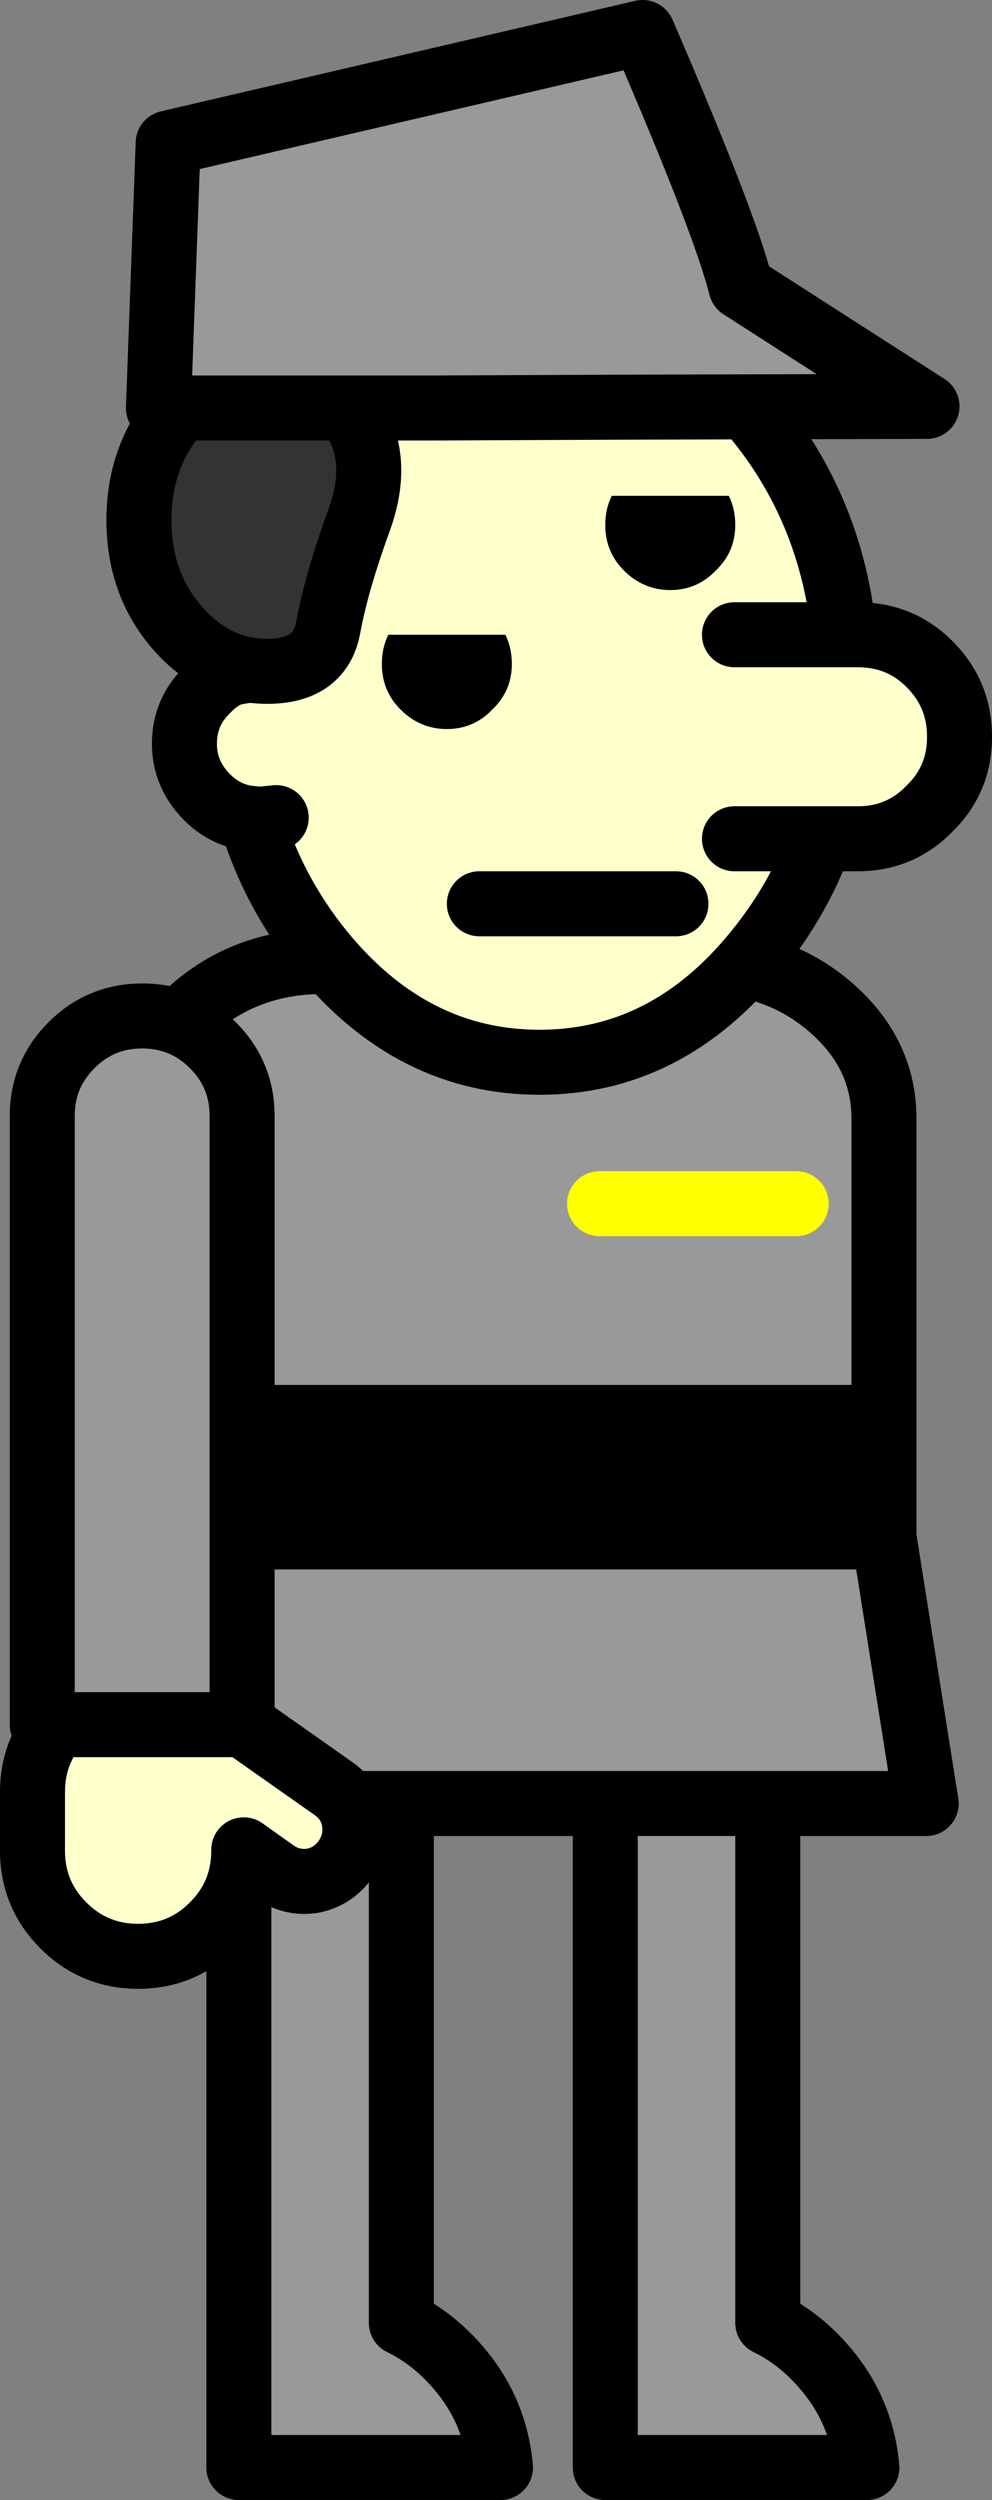
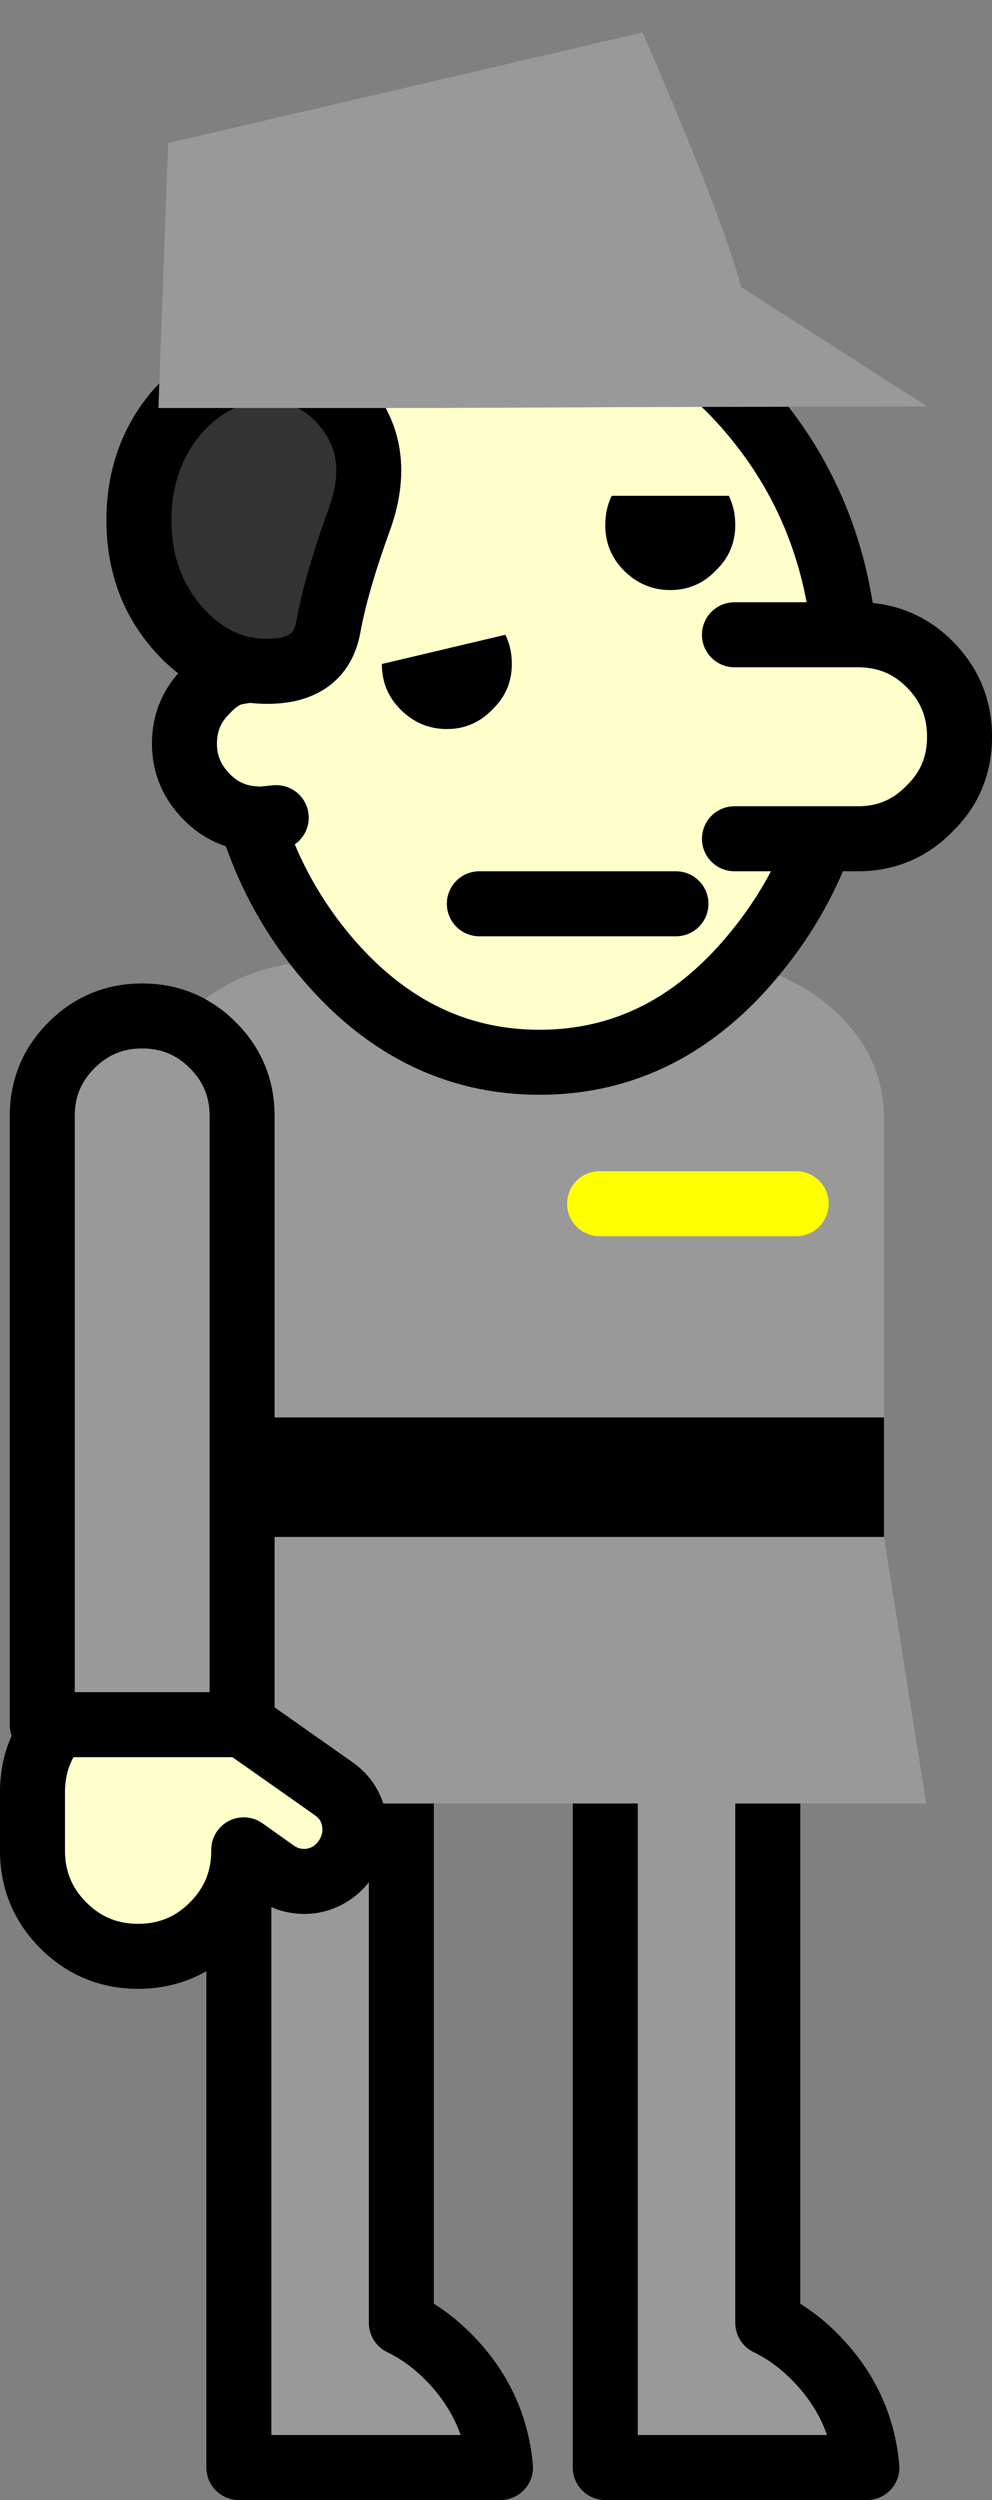
<svg xmlns="http://www.w3.org/2000/svg" height="153.8px" width="61.05px">
  <rect width="100%" height="100%" fill="#808080" stroke="none" />
  <g transform="matrix(1.0, 0.0, 0.0, 1.0, 31.65, 83.0)">
    <path d="M-6.95 21.8 L-6.95 59.9 Q-5.4 60.65 -4.1 61.95 -1.2 64.85 -0.85 68.8 L-16.95 68.8 -16.95 21.8 -6.95 21.8" fill="#999999" fill-rule="evenodd" stroke="none" />
    <path d="M-6.95 21.8 L-6.95 59.9 Q-5.4 60.65 -4.1 61.95 -1.2 64.85 -0.85 68.8 L-16.95 68.8 -16.95 21.8 -6.95 21.8 Z" fill="none" stroke="#000000" stroke-linecap="round" stroke-linejoin="round" stroke-width="4.0" />
    <path d="M15.6 21.8 L15.6 59.9 Q17.15 60.65 18.45 61.95 21.35 64.85 21.7 68.8 L5.6 68.8 5.6 21.8 15.6 21.8" fill="#999999" fill-rule="evenodd" stroke="none" />
    <path d="M15.6 21.8 L15.6 59.9 Q17.15 60.65 18.45 61.95 21.35 64.85 21.7 68.8 L5.6 68.8 5.6 21.8 15.6 21.8 Z" fill="none" stroke="#000000" stroke-linecap="round" stroke-linejoin="round" stroke-width="4.0" />
    <path d="M-22.85 4.2 L-22.85 -14.2 Q-22.9 -18.2 -19.65 -21.05 -16.35 -23.85 -11.75 -23.85 L11.6 -23.85 Q16.2 -23.85 19.45 -21.05 22.75 -18.2 22.75 -14.2 L22.75 4.2 -22.85 4.2 M22.75 11.55 L25.35 27.95 -26.0 27.95 -22.85 11.55 22.75 11.55" fill="#999999" fill-rule="evenodd" stroke="none" />
    <path d="M-22.85 4.2 L22.75 4.2 22.75 11.55 -22.85 11.55 -22.85 4.2" fill="#000000" fill-rule="evenodd" stroke="none" />
-     <path d="M22.75 4.2 L22.75 -14.2 Q22.75 -18.2 19.45 -21.05 16.2 -23.85 11.6 -23.85 L-11.75 -23.85 Q-16.35 -23.85 -19.65 -21.05 -22.9 -18.2 -22.85 -14.2 L-22.85 4.2 22.75 4.2 22.75 11.55 25.35 27.95 -26.0 27.95 -22.85 11.55 -22.85 4.2 M22.75 11.55 L-22.85 11.55" fill="none" stroke="#000000" stroke-linecap="round" stroke-linejoin="round" stroke-width="4.0" />
    <path d="M17.35 -8.95 L5.25 -8.95" fill="none" stroke="#ffff00" stroke-linecap="round" stroke-linejoin="round" stroke-width="4.0" />
    <path d="M-24.35 21.5 L-23.7 20.8 -24.35 21.5 M-23.7 20.8 Q-23.15 20.35 -22.35 20.2 -21.1 20.0 -20.05 20.75 L-11.1 27.05 Q-10.05 27.8 -9.85 29.05 -9.65 30.3 -10.4 31.4 -11.15 32.45 -12.4 32.7 -13.7 32.9 -14.75 32.15 L-16.65 30.8 -16.65 30.85 Q-16.65 33.55 -18.55 35.45 -20.45 37.35 -23.15 37.35 -25.85 37.35 -27.75 35.45 -29.65 33.55 -29.65 30.85 L-29.65 27.25 Q-29.65 24.55 -27.75 22.65 -26.05 20.95 -23.7 20.8" fill="#ffffcc" fill-rule="evenodd" stroke="none" />
    <path d="M-23.7 20.8 L-24.35 21.5 M-23.7 20.8 Q-26.05 20.95 -27.75 22.65 -29.65 24.55 -29.65 27.25 L-29.65 30.85 Q-29.65 33.55 -27.75 35.45 -25.85 37.35 -23.15 37.35 -20.45 37.35 -18.55 35.45 -16.65 33.55 -16.65 30.85 L-16.65 30.8 -14.75 32.15 Q-13.7 32.9 -12.4 32.7 -11.15 32.45 -10.4 31.4 -9.65 30.3 -9.85 29.05 -10.05 27.8 -11.1 27.05 L-20.05 20.75 Q-21.1 20.0 -22.35 20.2 -23.15 20.35 -23.7 20.8 Z" fill="none" stroke="#000000" stroke-linecap="round" stroke-linejoin="round" stroke-width="4.0" />
    <path d="M-27.25 -18.7 Q-25.45 -20.5 -22.9 -20.5 -20.35 -20.5 -18.55 -18.7 -16.75 -16.9 -16.75 -14.35 L-16.75 23.1 -29.05 23.1 -29.05 -14.35 Q-29.05 -16.9 -27.25 -18.7" fill="#999999" fill-rule="evenodd" stroke="none" />
    <path d="M-27.25 -18.7 Q-29.05 -16.9 -29.05 -14.35 L-29.05 23.1 -16.75 23.1 -16.75 -14.35 Q-16.75 -16.9 -18.55 -18.7 -20.35 -20.5 -22.9 -20.5 -25.45 -20.5 -27.25 -18.7 Z" fill="none" stroke="#000000" stroke-linecap="round" stroke-linejoin="round" stroke-width="4.0" />
    <path d="M14.9 -57.25 Q20.45 -50.45 20.45 -40.85 20.45 -31.25 14.9 -24.45 9.4 -17.65 1.55 -17.65 -6.3 -17.65 -11.85 -24.45 -14.85 -28.15 -16.2 -32.65 -17.75 -32.8 -18.9 -33.95 -20.3 -35.35 -20.3 -37.25 -20.3 -39.2 -18.9 -40.55 -18.2 -41.3 -17.35 -41.6 -17.15 -50.75 -11.85 -57.25 -6.3 -64.05 1.55 -64.05 9.4 -64.05 14.9 -57.25 M-14.65 -41.8 L-15.65 -41.9 -17.35 -41.6 -15.65 -41.9 -14.65 -41.8 M-16.2 -32.65 L-15.65 -32.6 -14.65 -32.7 -15.65 -32.6 -16.2 -32.65" fill="#ffffcc" fill-rule="evenodd" stroke="none" />
    <path d="M14.9 -57.25 Q20.45 -50.45 20.45 -40.85 20.45 -31.25 14.9 -24.45 9.4 -17.65 1.55 -17.65 -6.3 -17.65 -11.85 -24.45 -14.85 -28.15 -16.2 -32.65 -17.75 -32.8 -18.9 -33.95 -20.3 -35.35 -20.3 -37.25 -20.3 -39.2 -18.9 -40.55 -18.2 -41.3 -17.35 -41.6 -17.15 -50.75 -11.85 -57.25 -6.3 -64.05 1.55 -64.05 9.4 -64.05 14.9 -57.25 M-14.65 -32.7 L-15.65 -32.6 -16.2 -32.65 M-17.35 -41.6 L-15.65 -41.9 -14.65 -41.8" fill="none" stroke="#000000" stroke-linecap="round" stroke-linejoin="round" stroke-width="4.0" />
    <path d="M13.55 -43.95 L21.15 -43.95 Q23.75 -43.95 25.55 -42.15 27.4 -40.3 27.4 -37.7 L27.4 -37.65 Q27.4 -35.05 25.55 -33.25 23.75 -31.4 21.15 -31.4 L13.55 -31.4 13.55 -43.95" fill="#ffffcc" fill-rule="evenodd" stroke="none" />
    <path d="M13.55 -31.4 L21.15 -31.4 Q23.75 -31.4 25.55 -33.25 27.4 -35.05 27.4 -37.65 L27.4 -37.7 Q27.4 -40.3 25.55 -42.15 23.75 -43.95 21.15 -43.95 L13.55 -43.95" fill="none" stroke="#000000" stroke-linecap="round" stroke-linejoin="round" stroke-width="4.0" />
-     <path d="M6.0 -52.5 L13.2 -52.5 Q13.6 -51.7 13.6 -50.7 13.6 -49.05 12.4 -47.9 11.25 -46.7 9.6 -46.7 7.95 -46.7 6.75 -47.9 5.6 -49.05 5.6 -50.7 5.6 -51.7 6.0 -52.5 M-8.15 -42.15 Q-8.15 -43.15 -7.75 -43.95 L-0.55 -43.95 Q-0.15 -43.15 -0.15 -42.15 -0.15 -40.5 -1.35 -39.35 -2.5 -38.15 -4.15 -38.15 -5.8 -38.15 -7.0 -39.35 -8.15 -40.5 -8.15 -42.15" fill="#000000" fill-rule="evenodd" stroke="none" />
+     <path d="M6.0 -52.5 L13.2 -52.5 Q13.6 -51.7 13.6 -50.7 13.6 -49.05 12.4 -47.9 11.25 -46.7 9.6 -46.7 7.95 -46.7 6.75 -47.9 5.6 -49.05 5.6 -50.7 5.6 -51.7 6.0 -52.5 M-8.15 -42.15 L-0.55 -43.95 Q-0.15 -43.15 -0.15 -42.15 -0.15 -40.5 -1.35 -39.35 -2.5 -38.15 -4.15 -38.15 -5.8 -38.15 -7.0 -39.35 -8.15 -40.5 -8.15 -42.15" fill="#000000" fill-rule="evenodd" stroke="none" />
    <path d="M-2.15 -27.4 L9.95 -27.4" fill="none" stroke="#000000" stroke-linecap="round" stroke-linejoin="round" stroke-width="4.0" />
    <path d="M-10.05 -57.55 Q-8.15 -54.85 -9.55 -51.0 -10.95 -47.15 -11.45 -44.4 -11.95 -41.7 -15.2 -41.7 -18.45 -41.7 -20.8 -44.45 -23.1 -47.15 -23.1 -51.0 -23.1 -54.85 -20.8 -57.6 -18.45 -60.3 -15.2 -60.3 -11.95 -60.3 -10.05 -57.55" fill="#333333" fill-rule="evenodd" stroke="none" />
    <path d="M-10.05 -57.55 Q-8.15 -54.85 -9.55 -51.0 -10.95 -47.15 -11.45 -44.4 -11.95 -41.7 -15.2 -41.7 -18.45 -41.7 -20.8 -44.45 -23.1 -47.15 -23.1 -51.0 -23.1 -54.85 -20.8 -57.6 -18.45 -60.3 -15.2 -60.3 -11.95 -60.3 -10.05 -57.55 Z" fill="none" stroke="#000000" stroke-linecap="round" stroke-linejoin="round" stroke-width="4.0" />
    <path d="M7.9 -81.0 Q13.0 -69.2 13.95 -65.35 L25.4 -58.0 6.4 -57.95 -5.05 -57.9 -21.9 -57.9 -21.3 -74.2 7.9 -81.0" fill="#999999" fill-rule="evenodd" stroke="none" />
-     <path d="M7.9 -81.0 L-21.3 -74.2 -21.9 -57.9 -5.05 -57.9 6.4 -57.95 25.4 -58.0 13.95 -65.35 Q13.0 -69.2 7.9 -81.0 Z" fill="none" stroke="#000000" stroke-linecap="round" stroke-linejoin="round" stroke-width="4.0" />
  </g>
</svg>